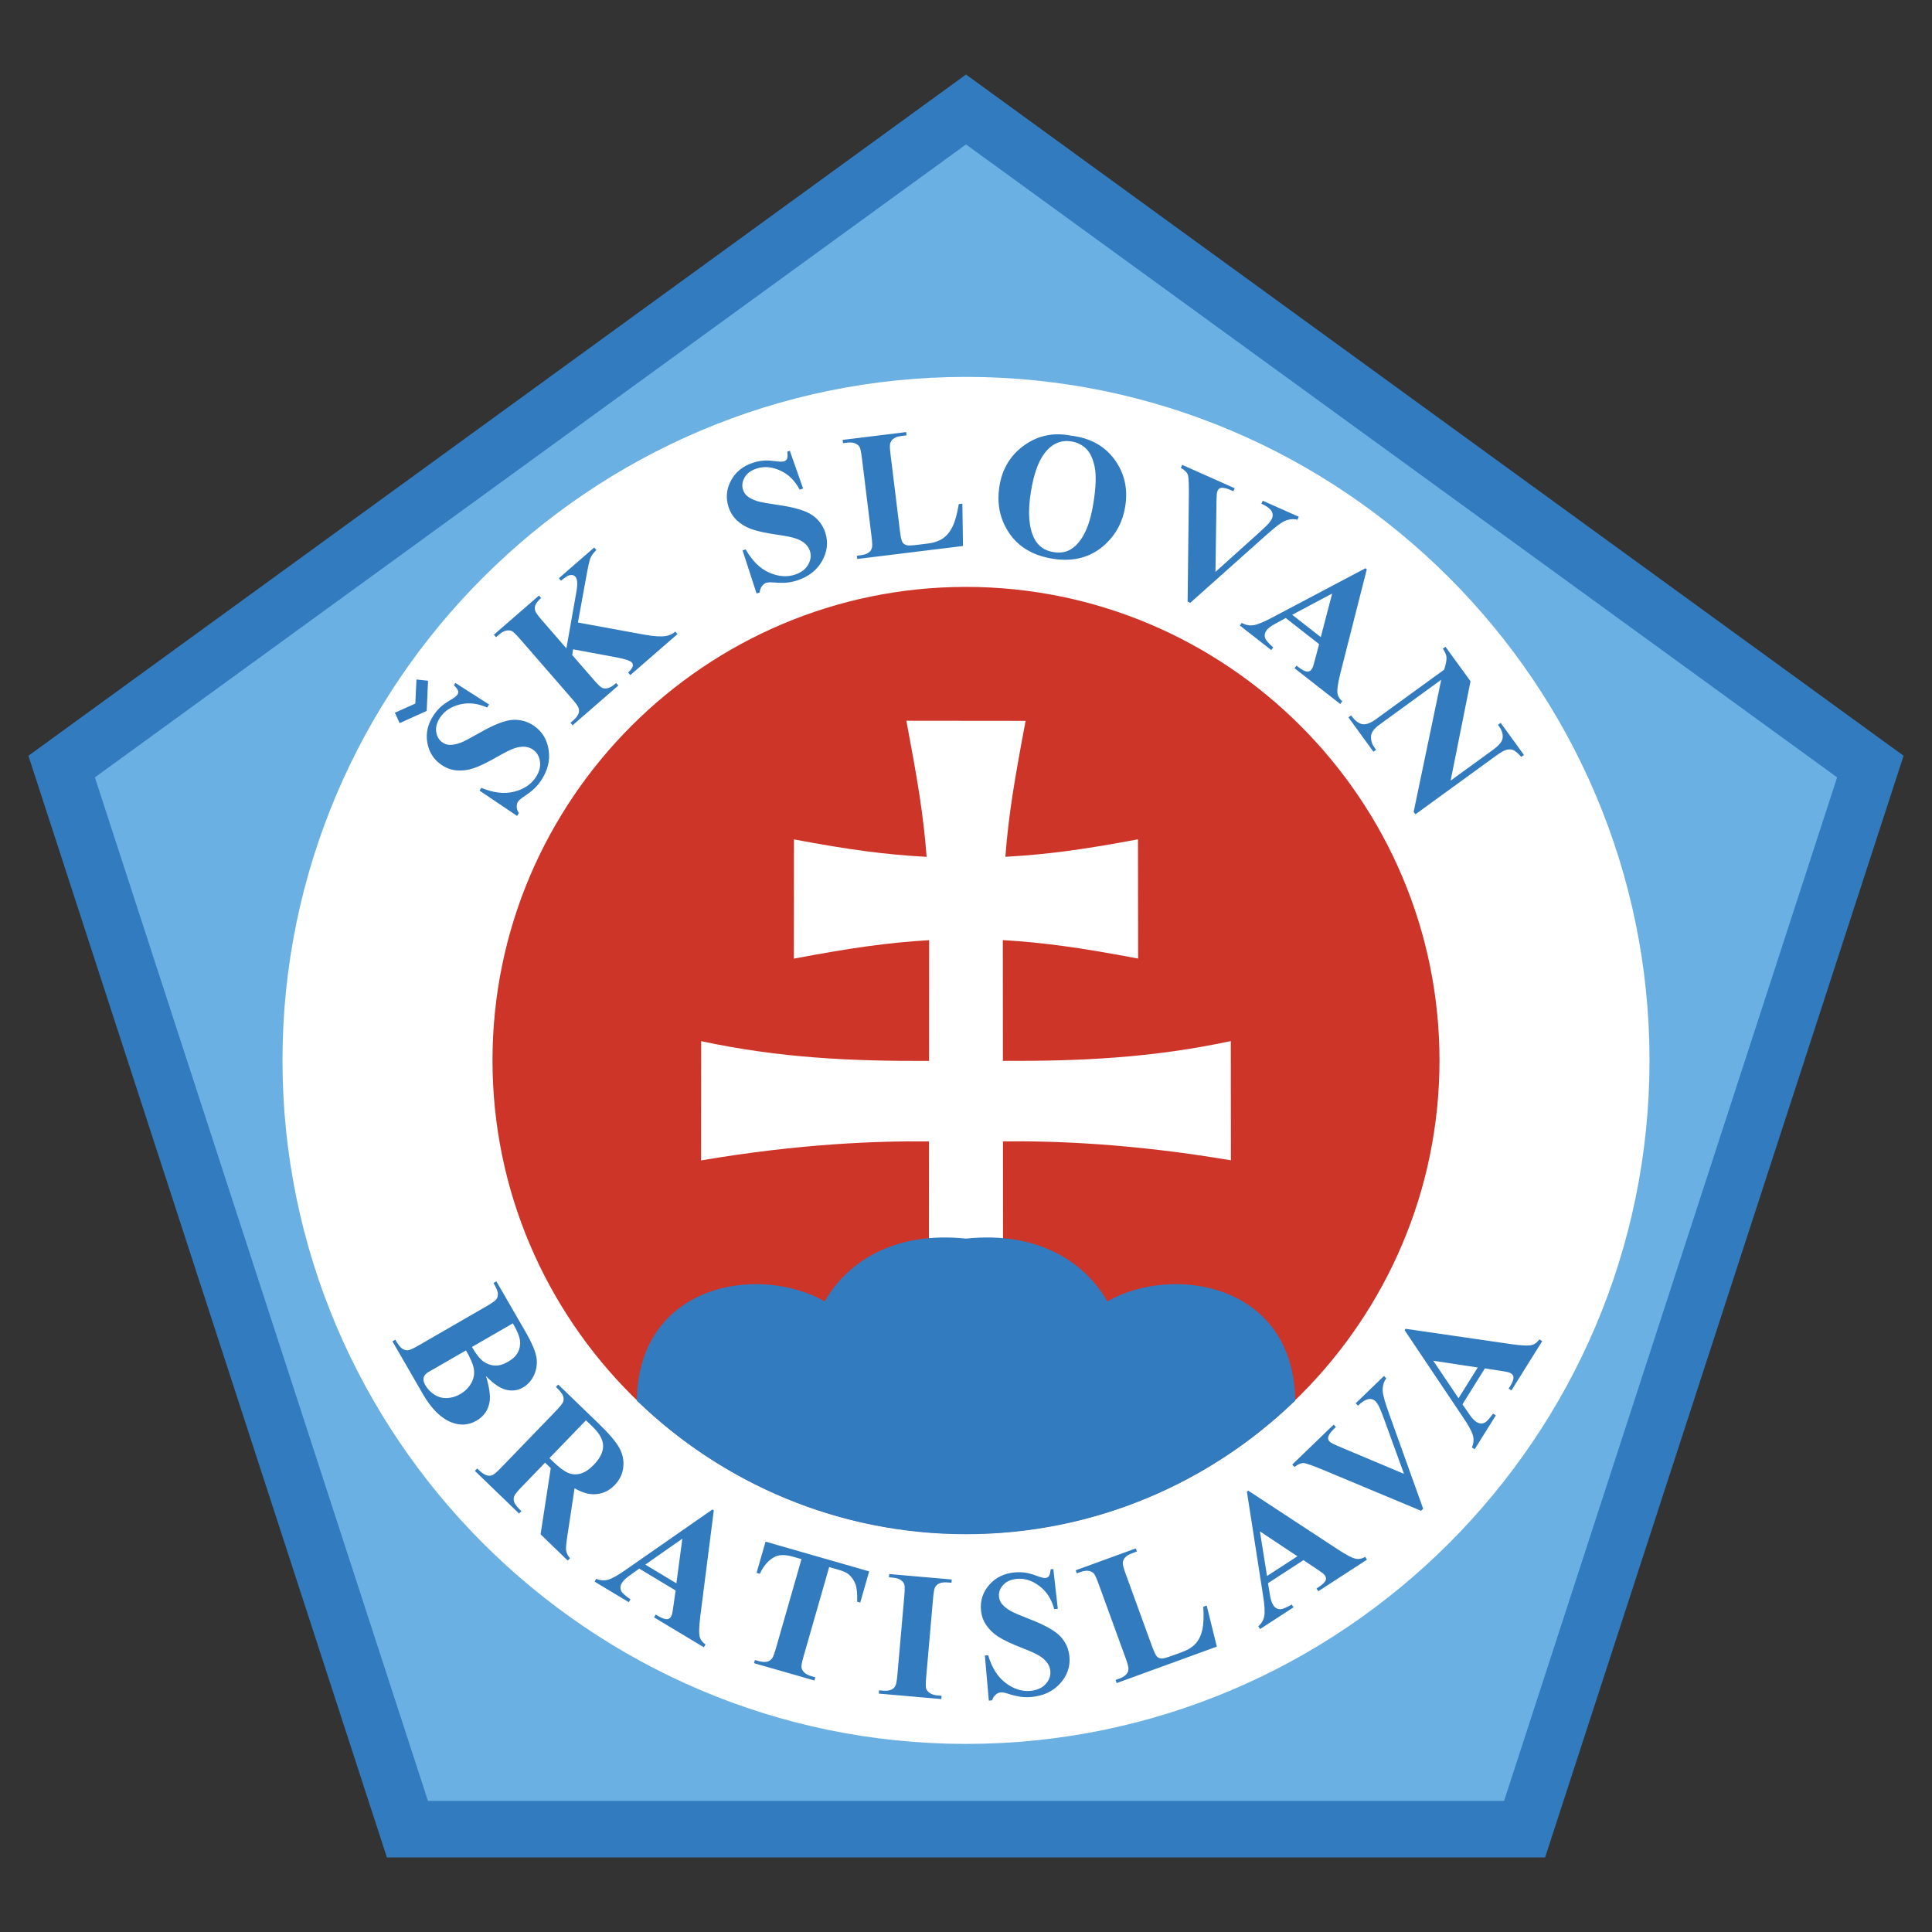
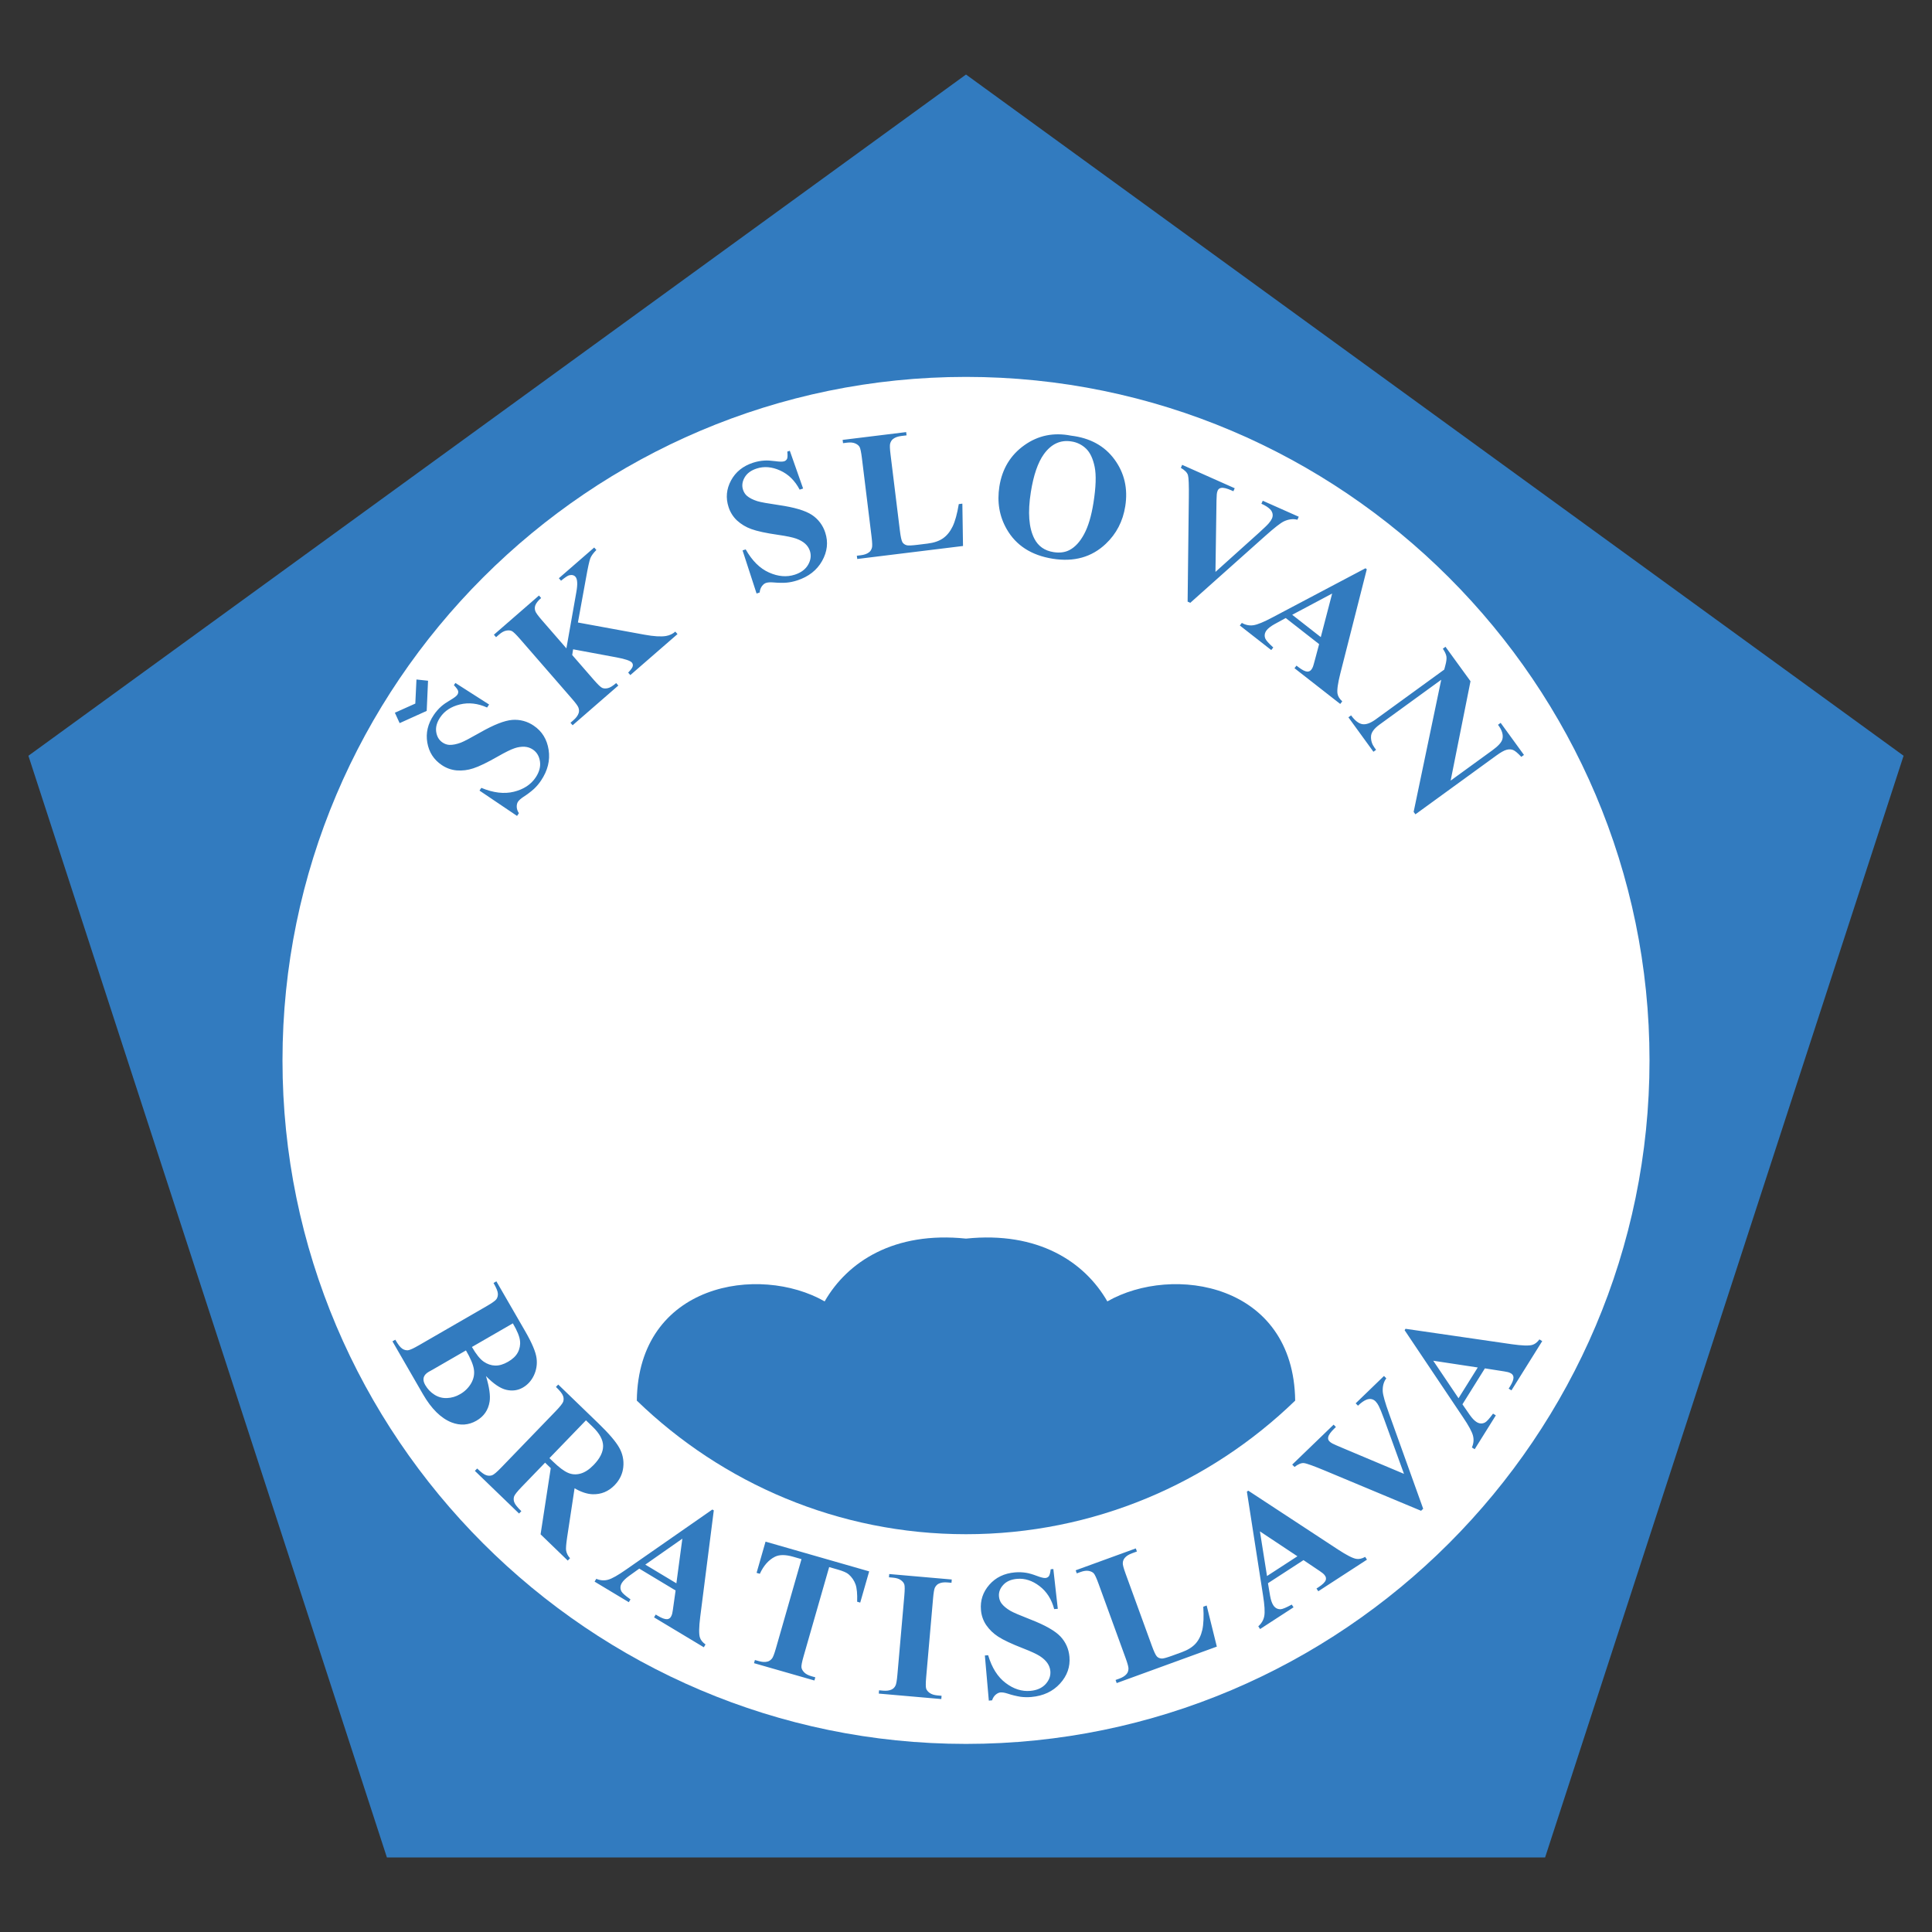
<svg xmlns="http://www.w3.org/2000/svg" fill="none" height="2500" viewBox="0 0 2500 2500" width="2500">
  <rect x="0" y="0" width="2500" height="2500" fill="#333333" stroke="none" />
  <g clip-rule="evenodd" fill-rule="evenodd">
    <path d="m1250 96.443 1213.24 881.503-463.9 1425.614h-1498.681l-463.903-1425.601z" fill="#327bbf" />
-     <path d="m1250 186.894 1127.22 819.016-430.99 1324.52h-1392.434l-431.011-1324.52z" fill="#6bb0e3" />
    <path d="m1250 487.702c487.13 0 884.46 397.316 884.46 884.438 0 487.17-397.33 884.47-884.46 884.47-487.144 0-884.46-397.3-884.46-884.47 0-487.122 397.316-884.438 884.46-884.438z" fill="#fff" />
-     <path d="m1250 759.445c337.47 0 612.7 275.245 612.7 612.695 0 337.48-275.23 612.71-612.7 612.71-337.473 0-612.718-275.23-612.718-612.71.013-337.45 275.257-612.695 612.718-612.695z" fill="#cd3529" />
+     <path d="m1250 759.445z" fill="#cd3529" />
    <path d="m589.268 883.747 43.631 27.898-2.62 3.891c-12.01-5.409-23.696-6.758-35.122-3.995-11.388 2.776-19.896 8.327-25.538 16.692-4.358 6.472-6.07 12.724-5.175 18.832.921 6.096 3.619 10.635 8.106 13.67 2.841 1.92 5.811 2.97 8.949 3.139 4.203.169 9.118-.791 14.773-2.879 4.085-1.557 12.425-5.94 25.006-13.113 17.561-10.038 31.386-15.499 41.529-16.329 9.866-.798 19.704 1.841 27.846 7.471 10.778 7.263 17.172 17.691 19.273 31.309 2.088 13.618-1.193 26.873-9.896 39.777-2.589 3.88-5.609 7.46-9.001 10.66-4.302 3.85-8.913 7.34-13.787 10.43-3.307 2.19-5.629 4.27-6.965 6.23-1.115 1.64-1.647 3.8-1.634 6.49.039 2.69.934 5.48 2.789 8.36l-2.387 3.52-48.597-32.78 2.373-3.53c15.551 6.46 29.61 8.12 42.139 5.02 12.555-3.1 21.919-9.22 28.105-18.39 4.786-7.098 6.641-14.05 5.629-20.885-1.025-6.796-4.085-11.906-9.221-15.369-3.116-2.086-6.726-3.316-10.467-3.567-4.443-.213-8.886.43-13.086 1.894-4.76 1.569-12.049 5.136-21.803 10.726-13.644 7.808-24.24 12.931-31.737 15.33-6.932 2.33-14.265 3.23-21.555 2.646-6.933-.643-13.584-3.059-19.312-7.017-10.234-6.9-16.446-16.562-18.586-28.974-2.14-12.399.674-24.305 8.391-35.771 2.828-4.189 6.057-7.872 9.728-11.128 2.762-2.438 6.614-5.123 11.543-8.015 4.954-2.892 7.989-5.175 9.131-6.887.521-.692.89-1.487 1.083-2.332.192-.845.203-1.721.032-2.571-.376-1.634-2.205-4.176-5.499-7.613zm158.556-78.234 86.067 15.771c12.14 2.218 21.439 2.763 27.898 1.699 4.656-.804 8.677-2.697 12.088-5.667l2.788 3.216-61.022 53.047-2.789-3.217c3.567-3.67 5.525-6.472 5.914-8.314.2-.806.205-1.649.016-2.459-.189-.809-.568-1.562-1.105-2.197-2.101-2.412-8.716-4.656-19.831-6.731l-56.237-10.454-1.18 7.393 27.82 31.996c5.305 6.109 8.962 9.598 10.933 10.493 1.998.908 4.436 1.038 7.328.389 2.88-.635 6.472-2.84 10.804-6.601l2.789 3.216-59.116 51.386-2.789-3.203 3.865-3.372c3.398-2.958 5.629-5.941 6.654-8.963.791-2.088.726-4.474-.156-7.133-.597-1.932-3.411-5.862-8.508-11.712l-67.028-77.105c-5.175-5.966-8.781-9.442-10.687-10.389-1.946-.946-4.371-1.128-7.276-.583-2.905.544-5.992 2.256-9.287 5.123l-3.877 3.372-2.789-3.204 58.325-50.698 2.789 3.203c-3.956 3.437-6.485 6.641-7.562 9.611-.809 2.307-.818 4.82-.026 7.133.571 2.036 3.424 6.031 8.573 11.958l31.711 36.471 12.892-72.955c1.816-10.155 1.414-16.692-1.141-19.636-1.907-2.179-4.643-2.84-8.236-1.958-1.803.479-5.317 2.788-10.466 7.003l-2.789-3.203 45.718-39.753 2.789 3.204c-3.839 3.852-6.42 7.367-7.743 10.57-1.284 3.217-3.204 11.868-5.694 25.979zm274.196-222.211 17.2 48.857-4.47 1.44c-6.13-11.66-14.51-19.909-25.21-24.746-10.687-4.838-20.803-5.694-30.388-2.581-7.418 2.412-12.632 6.29-15.667 11.66-3.035 5.369-3.71 10.596-2.023 15.758 1.063 3.255 2.749 5.914 5.123 7.976 3.203 2.724 7.665 4.994 13.41 6.835 4.177 1.297 13.45 2.97 27.795 5.058 20.01 2.893 34.28 7.108 42.77 12.698 8.27 5.44 14.4 13.574 17.34 23.021 4.03 12.347 2.64 24.513-4.08 36.536-6.73 12.01-17.5 20.44-32.3 25.252-4.64 1.518-9.18 2.464-13.64 2.866-4.44.39-10.19.325-17.29-.272-3.954-.311-7.054-.104-9.324.623-1.893.622-3.644 1.984-5.292 4.124-1.741 2.431-2.761 5.303-2.944 8.288l-4.033 1.31-18.119-55.757 4.047-1.323c8.274 14.656 18.326 24.616 30.115 29.882 11.8 5.292 22.96 6.226 33.46 2.814 8.13-2.645 13.89-6.977 17.29-12.982 3.39-5.992 4.11-11.906 2.21-17.795-1.18-3.557-3.27-6.744-6.06-9.247-2.93-2.659-6.76-4.825-11.48-6.563-4.71-1.699-12.66-3.372-23.77-4.967-15.567-2.244-27.071-4.734-34.451-7.445-6.891-2.447-13.224-6.248-18.624-11.18-5.058-4.782-8.808-10.778-10.895-17.418-3.813-11.738-2.749-23.19 3.204-34.266 5.953-11.09 15.499-18.755 28.637-23.022 4.799-1.556 9.624-2.464 14.513-2.762 3.684-.247 8.366.026 14.036.765 5.68.791 9.48.83 11.44.207.83-.225 1.61-.624 2.28-1.172s1.22-1.231 1.61-2.005c.71-1.531.84-4.643.33-9.39zm223.26 68.416.85 54.797-136.86 16.809-.52-4.215 5.12-.623c4.49-.545 7.99-1.777 10.5-3.709 1.86-1.297 3.14-3.308 3.91-6.005.6-1.92.44-6.758-.51-14.462l-12.45-101.397c-.96-7.86-2.01-12.749-3.06-14.591-1.09-1.881-2.98-3.385-5.69-4.566-2.74-1.167-6.24-1.478-10.56-.946l-5.14.635-.51-4.228 82.2-10.09.52 4.215-6.72.817c-4.45.545-7.97 1.777-10.51 3.709-1.85 1.297-3.16 3.32-3.98 6.018-.62 1.933-.45 6.757.51 14.474l12.06 98.195c.97 7.885 2.05 12.853 3.21 14.902 1.17 2.036 3.14 3.45 5.92 4.163 2.01.441 6.63.221 13.89-.661l12.85-1.583c8.19-.998 14.83-3.268 19.94-6.809 5.08-3.541 9.23-8.69 12.46-15.382 3.23-6.718 5.85-16.342 7.94-28.884zm140.73-87.974c24.58 2.97 43.3 13.242 56.16 30.803 12.87 17.587 17.51 37.768 13.91 60.53-3.06 19.455-11.48 35.667-25.2 48.637-18.19 17.249-41.07 23.656-68.57 19.299-27.59-4.384-47.45-17.108-59.56-38.196-9.6-16.667-12.74-35.136-9.55-55.407 3.62-22.775 14.36-40.531 32.25-53.267 17.88-12.775 38.1-16.874 60.56-12.399zm.24 7.457c-14.06-2.217-25.84 3.243-35.44 16.42-7.78 10.804-13.45 27.25-16.92 49.246-4.15 26.173-2.61 46.251 4.59 60.206 5.04 9.766 13.27 15.551 24.85 17.379 7.76 1.22 14.54.377 20.34-2.568 7.39-3.787 13.77-10.674 19.15-20.686 5.4-10 9.41-23.527 12.12-40.583 3.19-20.271 3.72-35.731 1.57-46.419-2.18-10.674-5.85-18.52-11.08-23.592-5.23-5.092-11.95-8.385-19.18-9.403zm294.32 97.455-1.72 3.878c-5.53-1.452-11.35-.752-17.49 2.114-4.49 2.166-12.46 8.431-24.04 18.755l-97.1 86.638-3.45-1.544 1.57-134.418c.21-16.213-.18-25.94-1.11-29.182-.94-3.269-4.01-6.433-9.22-9.494l1.72-3.878 67.99 30.271-1.73 3.878-2.3-1.024c-6.16-2.737-10.67-3.852-13.58-3.282-.99.134-1.93.529-2.71 1.145-.78.615-1.39 1.429-1.76 2.357-.63 1.537-1.02 3.166-1.14 4.825-.33 5.419-.49 10.847-.48 16.277l-1.22 84.07 56.03-50.388c6.75-6.121 11.08-10.285 12.97-12.528 1.9-2.218 3.27-4.255 4.08-6.083.92-1.955 1.2-4.153.8-6.278-.48-2.244-1.62-4.289-3.29-5.862-2.48-2.516-6.19-4.864-11.15-7.069l1.76-3.878zm26.37 164.846-43.22-33.773-14.46 7.898c-4.78 2.659-8.18 5.292-10.21 7.873-2.65 3.411-3.24 7.017-1.75 10.817.88 2.205 4.28 6.083 10.31 11.517l-2.63 3.346-40.66-31.789 2.61-3.346c4.89 2.775 9.91 3.774 15.07 2.983 5.16-.752 13.45-4.176 24.87-10.272l120.05-63.422 1.7 1.336-34.25 134.794c-3.22 12.828-4.44 21.491-3.65 26.096.56 3.463 2.64 6.77 6.14 9.999l-2.61 3.359-59.19-46.263 2.61-3.346 2.43 1.894c4.76 3.709 8.62 5.681 11.56 5.862 1.02.031 2.03-.191 2.95-.646.91-.455 1.7-1.128 2.29-1.961.83-1.076 1.52-2.334 2.07-3.761.28-.636 1.15-3.606 2.56-8.897zm2.15-9.079 14.7-56.379-51.68 27.483zm193.74 57.08-25.7 128.607 54-39.232c7.55-5.474 11.88-10.246 12.95-14.332 1.44-5.564-.46-11.802-5.66-18.663l3.43-2.504 30.16 41.504-3.45 2.49c-4.54-4.825-8-7.769-10.41-8.781-2.41-1.037-5.19-1.193-8.38-.428-3.19.753-7.73 3.282-13.66 7.601l-104.56 75.975-2.31-3.15 35.7-170.981-79.85 58.027c-7.22 5.24-10.94 10.441-11.02 15.577-.16 5.136 1.35 9.857 4.43 14.098l2.16 2.97-3.45 2.49-32.37-44.564 3.45-2.49c5.07 6.887 10 10.661 14.74 11.374 4.76.688 10.49-1.387 17.15-6.225l88.66-64.408 1.36-5.136c1.39-5.071 1.89-9.014 1.47-11.815-.46-2.789-1.97-6.148-4.63-10.078l3.42-2.49zm-1273.978 899.127c4.358 14.46 5.927 25.51 4.695 33.09-1.738 10.89-7.393 19.1-16.99 24.64-10.104 5.82-20.817 6.61-32.126 2.28-13.761-5.37-26.148-17.57-37.159-36.6l-39.441-68.35 3.683-2.1c3.593 6.21 6.589 10.1 9.027 11.62 2.116 1.46 4.656 2.19 7.225 2.05 2.36-.18 7.159-2.36 14.435-6.56l87.261-50.39c7.289-4.2 11.607-7.28 12.969-9.25 1.411-2.16 2.042-4.74 1.79-7.31-.181-2.89-2.036-7.42-5.59-13.58l3.684-2.13 37.223 64.47c8.897 15.41 13.813 27.11 14.772 35.11 1.018 7.62-.212 15.37-3.54 22.3-3.282 6.83-8.042 12.03-14.176 15.58-6.472 3.74-13.632 4.73-21.387 2.94-7.782-1.78-16.55-7.7-26.355-17.81zm-18.184-37.64c5.422 9.41 10.48 15.68 15.162 18.93 4.682 3.27 9.662 4.96 14.863 5.12 5.214.16 10.778-1.47 16.744-4.92 5.94-3.42 10.143-7.39 12.581-11.98 2.476-4.6 3.481-9.85 2.879-15.04-.544-5.53-3.618-13.08-9.273-22.68zm-7.73 4.45-43.137 24.9-5.019 2.77c-3.567 2.07-5.733 4.54-6.524 7.39-.752 2.87-.117 6.08 1.958 9.68 3.048 5.26 7.03 9.46 11.971 12.56 4.916 3.12 10.272 4.57 16.122 4.36 5.998-.22 11.844-1.95 17.003-5.02 5.973-3.34 10.941-8.22 14.384-14.14 3.307-5.79 4.487-11.8 3.514-18.04-.933-6.21-4.37-14.39-10.272-24.46zm102.397 145.24-30.22 31.28c-5.836 6.06-9.131 10.21-9.896 12.49-.773 2.47-.677 5.12.273 7.52.985 2.74 4.02 6.57 9.13 11.48l-2.97 3.06-57.171-55.2 2.958-3.06c5.162 5 9.13 7.9 11.893 8.72 2.436.82 5.073.82 7.509 0 2.218-.83 6.252-4.23 12.088-10.31l69.985-72.48c5.849-6.06 9.131-10.21 9.896-12.49.773-2.46.677-5.12-.272-7.52-.973-2.74-4.021-6.56-9.144-11.5l2.957-3.07 51.892 50.13c13.514 13.05 22.516 23.53 26.964 31.47 4.394 7.59 6.261 16.38 5.331 25.11-.882 8.84-4.63 16.64-11.141 23.41-7.951 8.23-17.497 12.18-28.612 11.83-7.068-.26-14.824-2.82-23.293-7.71l-9.663 63.76c-1.206 8.29-1.647 13.74-1.336 16.39.61 3.86 2.309 7.32 5.136 10.34l-2.944 3.06-35.174-33.97 13.165-85.66zm52.903-54.8-47.261 48.94 4.708 4.53c7.626 7.37 14.02 12.17 19.156 14.41 5.149 2.31 10.557 2.64 16.264 1.09 5.707-1.57 11.361-5.29 17.055-11.16 8.223-8.51 12.309-16.72 12.257-24.65-.078-7.87-4.514-16.1-13.346-24.64zm115.989 220.19-47.015-28.28-13.398 9.6c-4.436 3.22-7.484 6.25-9.17 9.04-2.231 3.72-2.373 7.37-.428 10.97 1.141 2.11 5.006 5.53 11.634 10.19l-2.179 3.64-44.253-26.6 2.179-3.65c5.201 2.18 10.311 2.56 15.33 1.15 5.046-1.37 12.853-5.8 23.45-13.25l111.41-77.56 1.868 1.12-17.587 137.97c-1.622 13.13-1.79 21.87-.441 26.32.985 3.37 3.437 6.43 7.302 9.19l-2.179 3.65-64.408-38.7 2.192-3.65 2.646 1.6c5.175 3.11 9.234 4.59 12.178 4.41 1.016-.09 1.995-.43 2.846-.99.852-.57 1.55-1.33 2.031-2.23.7-1.19 1.232-2.5 1.608-4.01.601-3.03 1.085-6.08 1.453-9.14zm1.012-9.28 7.717-57.75-47.95 33.57zm249.471-15.43-11.59 40.4-3.97-1.14c.34-9.99-.36-17.46-2.05-22.35-1.81-5.07-4.9-9.58-8.98-13.1-2.41-2.15-7.09-4.17-14.08-6.18l-11.1-3.19-33.02 115.13c-2.2 7.65-3.13 12.52-2.84 14.67s1.45 4.3 3.52 6.43c2.05 2.13 5.19 3.8 9.46 5.02l4.95 1.41-1.16 4.1-78.174-22.42 1.168-4.07 4.954 1.38c4.332 1.27 8.028 1.49 11.115.69 2.205-.45 4.202-1.8 6.031-3.98 1.326-1.52 3.036-6.03 5.176-13.5l33.01-115.14-10.77-3.08c-10.05-2.89-17.96-2.87-23.76.08-8.066 4.12-14.563 11.45-19.375 21.98l-4.202-1.22 11.595-40.4zm93.7 160.98-.37 4.23-80.89-7.07.36-4.25 5.14.45c4.5.4 8.16-.08 11.05-1.44 2.23-1.03 4.02-2.83 5.03-5.07 1.01-1.75 1.84-6.51 2.52-14.27l8.91-101.76c.69-7.9.71-12.89.02-14.91-.63-2.05-2.17-3.93-4.61-5.66-2.43-1.7-5.8-2.73-10.12-3.11l-5.14-.45.38-4.23 80.89 7.07-.36 4.25-5.14-.45c-4.5-.38-8.15.07-11.03 1.44-2.09.88-3.79 2.58-5.17 5.04-.99 1.78-1.84 6.54-2.5 14.27l-8.9 101.78c-.7 7.9-.68 12.87 0 14.95.72 2.05 2.25 3.93 4.67 5.62 2.44 1.7 5.8 2.74 10.15 3.12zm144.61-164.01 5.77 51.45-4.68.4c-3.35-12.74-9.65-22.67-19-29.79-9.33-7.12-19-10.24-29.03-9.35-7.78.68-13.73 3.26-17.88 7.83-4.18 4.54-6.01 9.49-5.53 14.89.3 3.42 1.35 6.38 3.19 8.92 2.5 3.4 6.33 6.62 11.53 9.7 3.78 2.21 12.44 5.91 25.94 11.17 18.85 7.32 31.79 14.64 38.81 21.98 6.91 7.37 10.84 16.16 11.72 26.35 1.14 12.94-2.94 24.5-12.2 34.68s-21.64 15.98-37.16 17.35c-4.64.41-9.31.32-13.93-.27-5.7-.94-11.32-2.33-16.8-4.15-3.77-1.2-6.83-1.7-9.22-1.49-1.97.18-3.98 1.11-6.08 2.84-2.05 1.7-3.65 4.15-4.74 7.39l-4.2.38-5.12-58.42 4.23-.35c4.76 16.13 12.31 28.12 22.62 35.9 10.28 7.81 20.94 11.22 31.97 10.26 8.53-.77 15.09-3.67 19.78-8.77 4.63-5.1 6.66-10.69 6.13-16.85-.35-3.73-1.67-7.31-3.83-10.38-2.23-3.22-5.47-6.22-9.7-8.97-4.2-2.71-11.58-6.13-22.03-10.18-14.65-5.69-25.31-10.71-31.9-15.02-6.16-3.92-11.46-9.05-15.6-15.07-3.87-5.79-6.19-12.48-6.72-19.43-1.09-12.28 2.53-23.2 10.82-32.68 8.31-9.46 19.3-14.77 33.09-15.98 5.04-.43 9.93-.26 14.77.56 3.64.61 8.16 1.89 13.5 3.93 5.34 2.03 9.07 2.94 11.09 2.76.87-.03 1.73-.25 2.51-.63s1.47-.93 2.03-1.6c1.01-1.35 1.85-4.33 2.44-9.07zm198.4 47.19 13.15 53.2-129.57 47.18-1.44-4.01 4.84-1.75c4.23-1.55 7.39-3.54 9.4-5.98 1.52-1.67 2.31-3.96 2.45-6.75.13-2.02-1.09-6.69-3.75-13.98l-34.95-96c-2.68-7.42-4.81-11.96-6.25-13.53-1.47-1.57-3.67-2.6-6.56-3.16-2.95-.51-6.44-.03-10.53 1.46l-4.84 1.75-1.44-3.98 77.79-28.32 1.47 3.98-6.36 2.33c-4.23 1.55-7.37 3.52-9.4 5.98-1.6 1.9-2.49 4.28-2.53 6.76-.18 2 1.09 6.67 3.75 13.98l33.84 92.94c2.71 7.47 4.88 12.09 6.48 13.8 1.6 1.75 3.83 2.66 6.69 2.74 2.05-.03 6.51-1.27 13.4-3.78l12.17-4.43c7.75-2.82 13.71-6.51 17.88-11.12 4.15-4.6 7.04-10.53 8.69-17.78 1.62-7.27 2.02-17.25 1.25-29.94zm125.31-58.72-45.98 29.87 2.74 16.26c.96 5.39 2.33 9.45 4.12 12.2 2.36 3.65 5.58 5.37 9.65 5.19 2.39-.13 7.15-2.1 14.27-6l2.31 3.54-43.29 28.12-2.31-3.54c4.2-3.73 6.78-8.16 7.73-13.27.96-5.14.43-14.09-1.62-26.88l-20.87-134.16 1.83-1.19 116.3 76.28c11.07 7.22 18.87 11.22 23.48 11.95 3.45.59 7.25-.27 11.46-2.55l2.31 3.57-63 40.9-2.33-3.54 2.58-1.67c5.07-3.3 8.21-6.3 9.32-9.01.37-.96.49-1.99.35-3-.13-1.01-.51-1.98-1.11-2.8-.8-1.21-1.77-2.28-2.89-3.19-2.45-1.88-4.98-3.66-7.58-5.32zm-7.88-4.98-48.51-32.22 9.17 57.78zm112.04-233.32 2.97 3.06c-3.42 4.54-4.94 10.24-4.59 16.98.32 4.99 3.14 14.75 8.38 29.31l43.95 122.48-2.73 2.63-124.05-51.83c-14.94-6.22-24.11-9.54-27.48-9.88-3.37-.38-7.44 1.3-12.23 4.99l-2.97-3.06 53.55-51.67 2.95 3.03-1.81 1.76c-4.86 4.68-7.57 8.45-8.13 11.37-.24.96-.23 1.97.05 2.92.28.96.8 1.82 1.52 2.5.93.99 2.31 1.97 4.03 2.89 1.76.91 6.72 3.12 14.92 6.54l77.52 32.63-25.73-70.85c-3.14-8.54-5.4-14.11-6.76-16.69-1.07-2.21-2.45-4.25-4.1-6.06-1.59-1.65-3.42-2.71-5.52-3.11-2.1-.41-4.34-.13-6.67.85-3.27 1.35-6.83 3.91-10.74 7.68l-2.97-3.06zm130.55-9.83-29.05 46.51 9.38 13.58c3.14 4.49 6.11 7.57 8.9 9.33 3.67 2.28 7.31 2.5 10.94.6 2.1-1.08 5.58-4.88 10.39-11.45l3.59 2.26-27.35 43.77-3.59-2.25c2.23-5.14 2.71-10.26 1.39-15.28-1.3-5.07-5.55-12.97-12.82-23.69l-75.64-112.77 1.17-1.83 137.62 19.99c13.1 1.85 21.84 2.15 26.34.88 3.38-.93 6.46-3.32 9.3-7.14l3.6 2.25-39.8 63.71-3.61-2.26 1.64-2.6c3.19-5.13 4.76-9.17 4.61-12.12-.08-1.01-.4-2-.94-2.86s-1.29-1.57-2.18-2.08c-1.24-.74-2.58-1.3-3.98-1.67-3.02-.66-6.06-1.2-9.11-1.62zm-9.23-1.15-57.6-8.74 32.72 48.53zm-1401.253-847.253 26.458-11.841 1.492-31.154 14.98 1.596-1.725 39.026-35.019 15.823z" fill="#327bbf" />
    <path d="m1250 1722.62-48.01-34.53.14-211.05c-66.58-.83-167.3 2.86-294.96 24.52l.143-154.29c102.457 21.91 194.977 25.99 294.877 25.54l.11-156.23c-54.16 3.23-101.26 10-175.06 23.89l.15-154.29c72.29 13.6 118.88 19.71 171.64 22.58-4.06-54.58-12.24-102.02-26.2-176.13l154.29.155c-13.93 74.005-22.12 121.425-26.17 175.905 52.73-2.9 99.32-9.01 171.61-22.61l.16 154.28c-73.79-13.89-120.88-20.67-175.07-23.86l.1 156.27c99.91.4 192.42-3.72 294.89-25.61l.15 154.28c-127.65-21.65-228.38-25.33-294.96-24.47l.16 227.4z" fill="#fff" />
    <path d="m1675.97 1812.37c-110.43 106.9-260.75 172.89-425.96 172.89-165.23 0-315.538-65.99-425.976-172.89 1.959-151.84 158.335-176.77 243.076-128.38 29.55-51.45 89.95-90.89 182.9-81.24 92.96-9.65 153.34 29.79 182.88 81.24 84.75-48.39 241.12-23.46 243.08 128.38z" fill="#327bbf" />
  </g>
</svg>